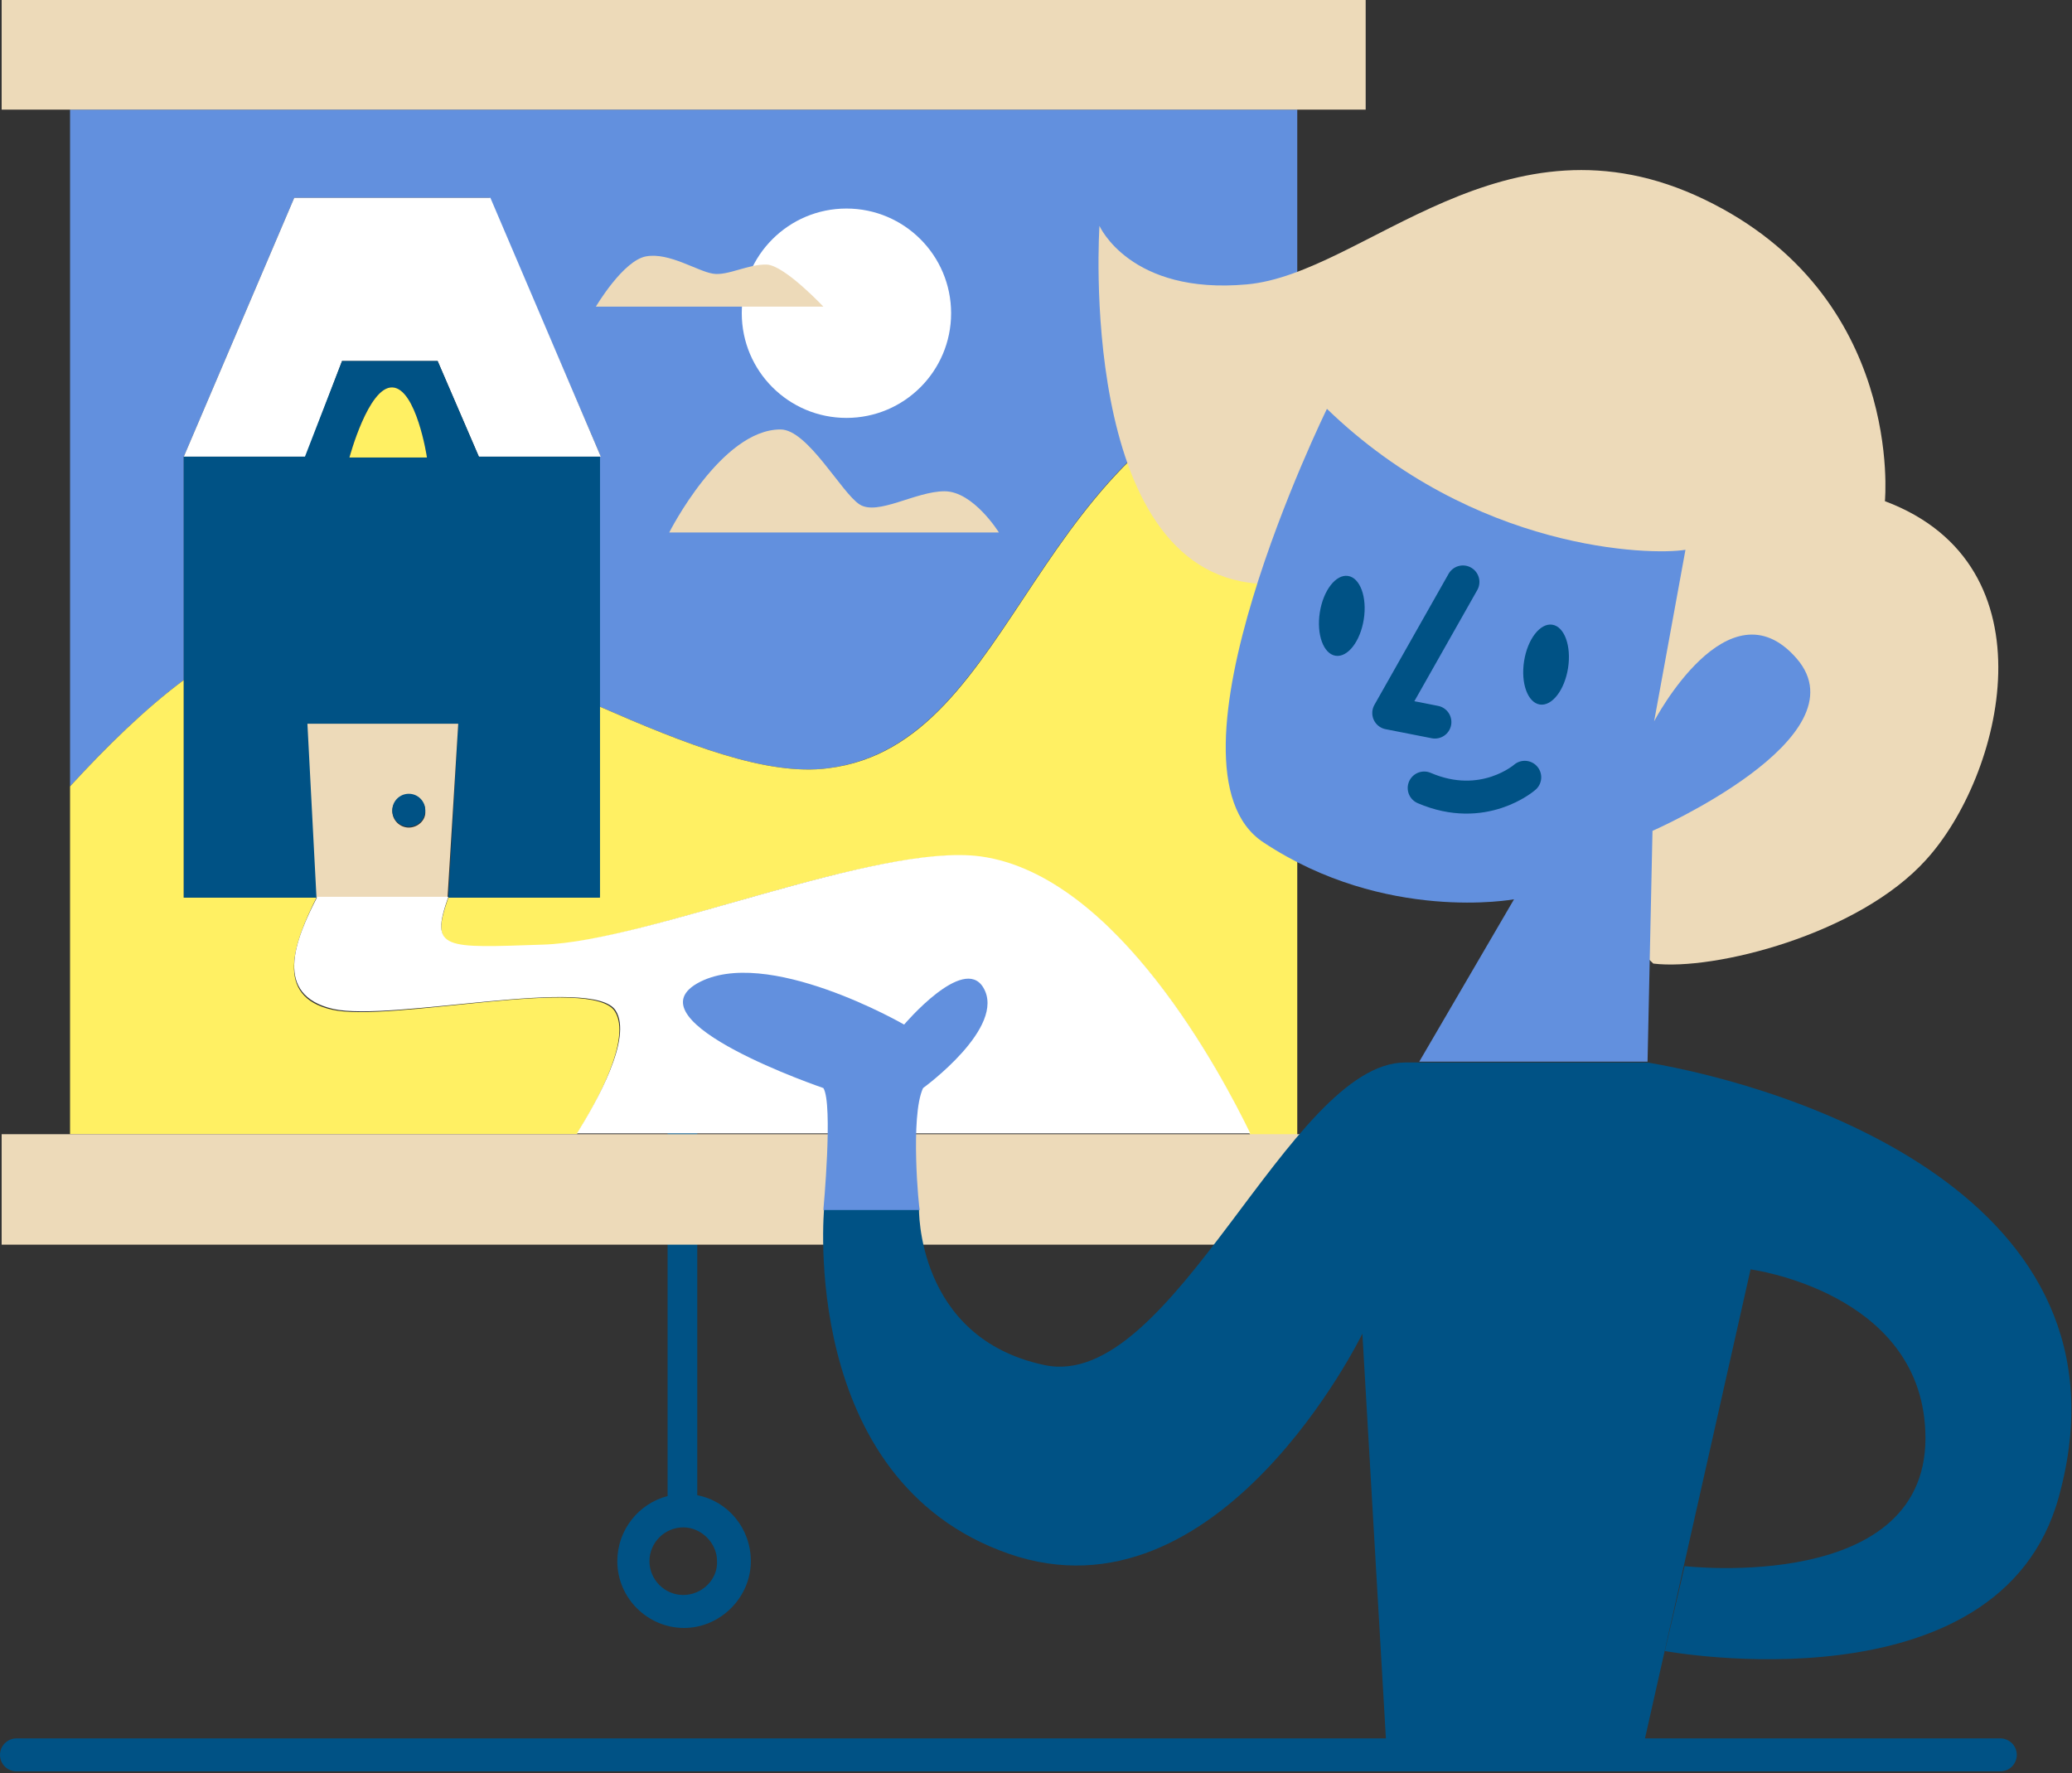
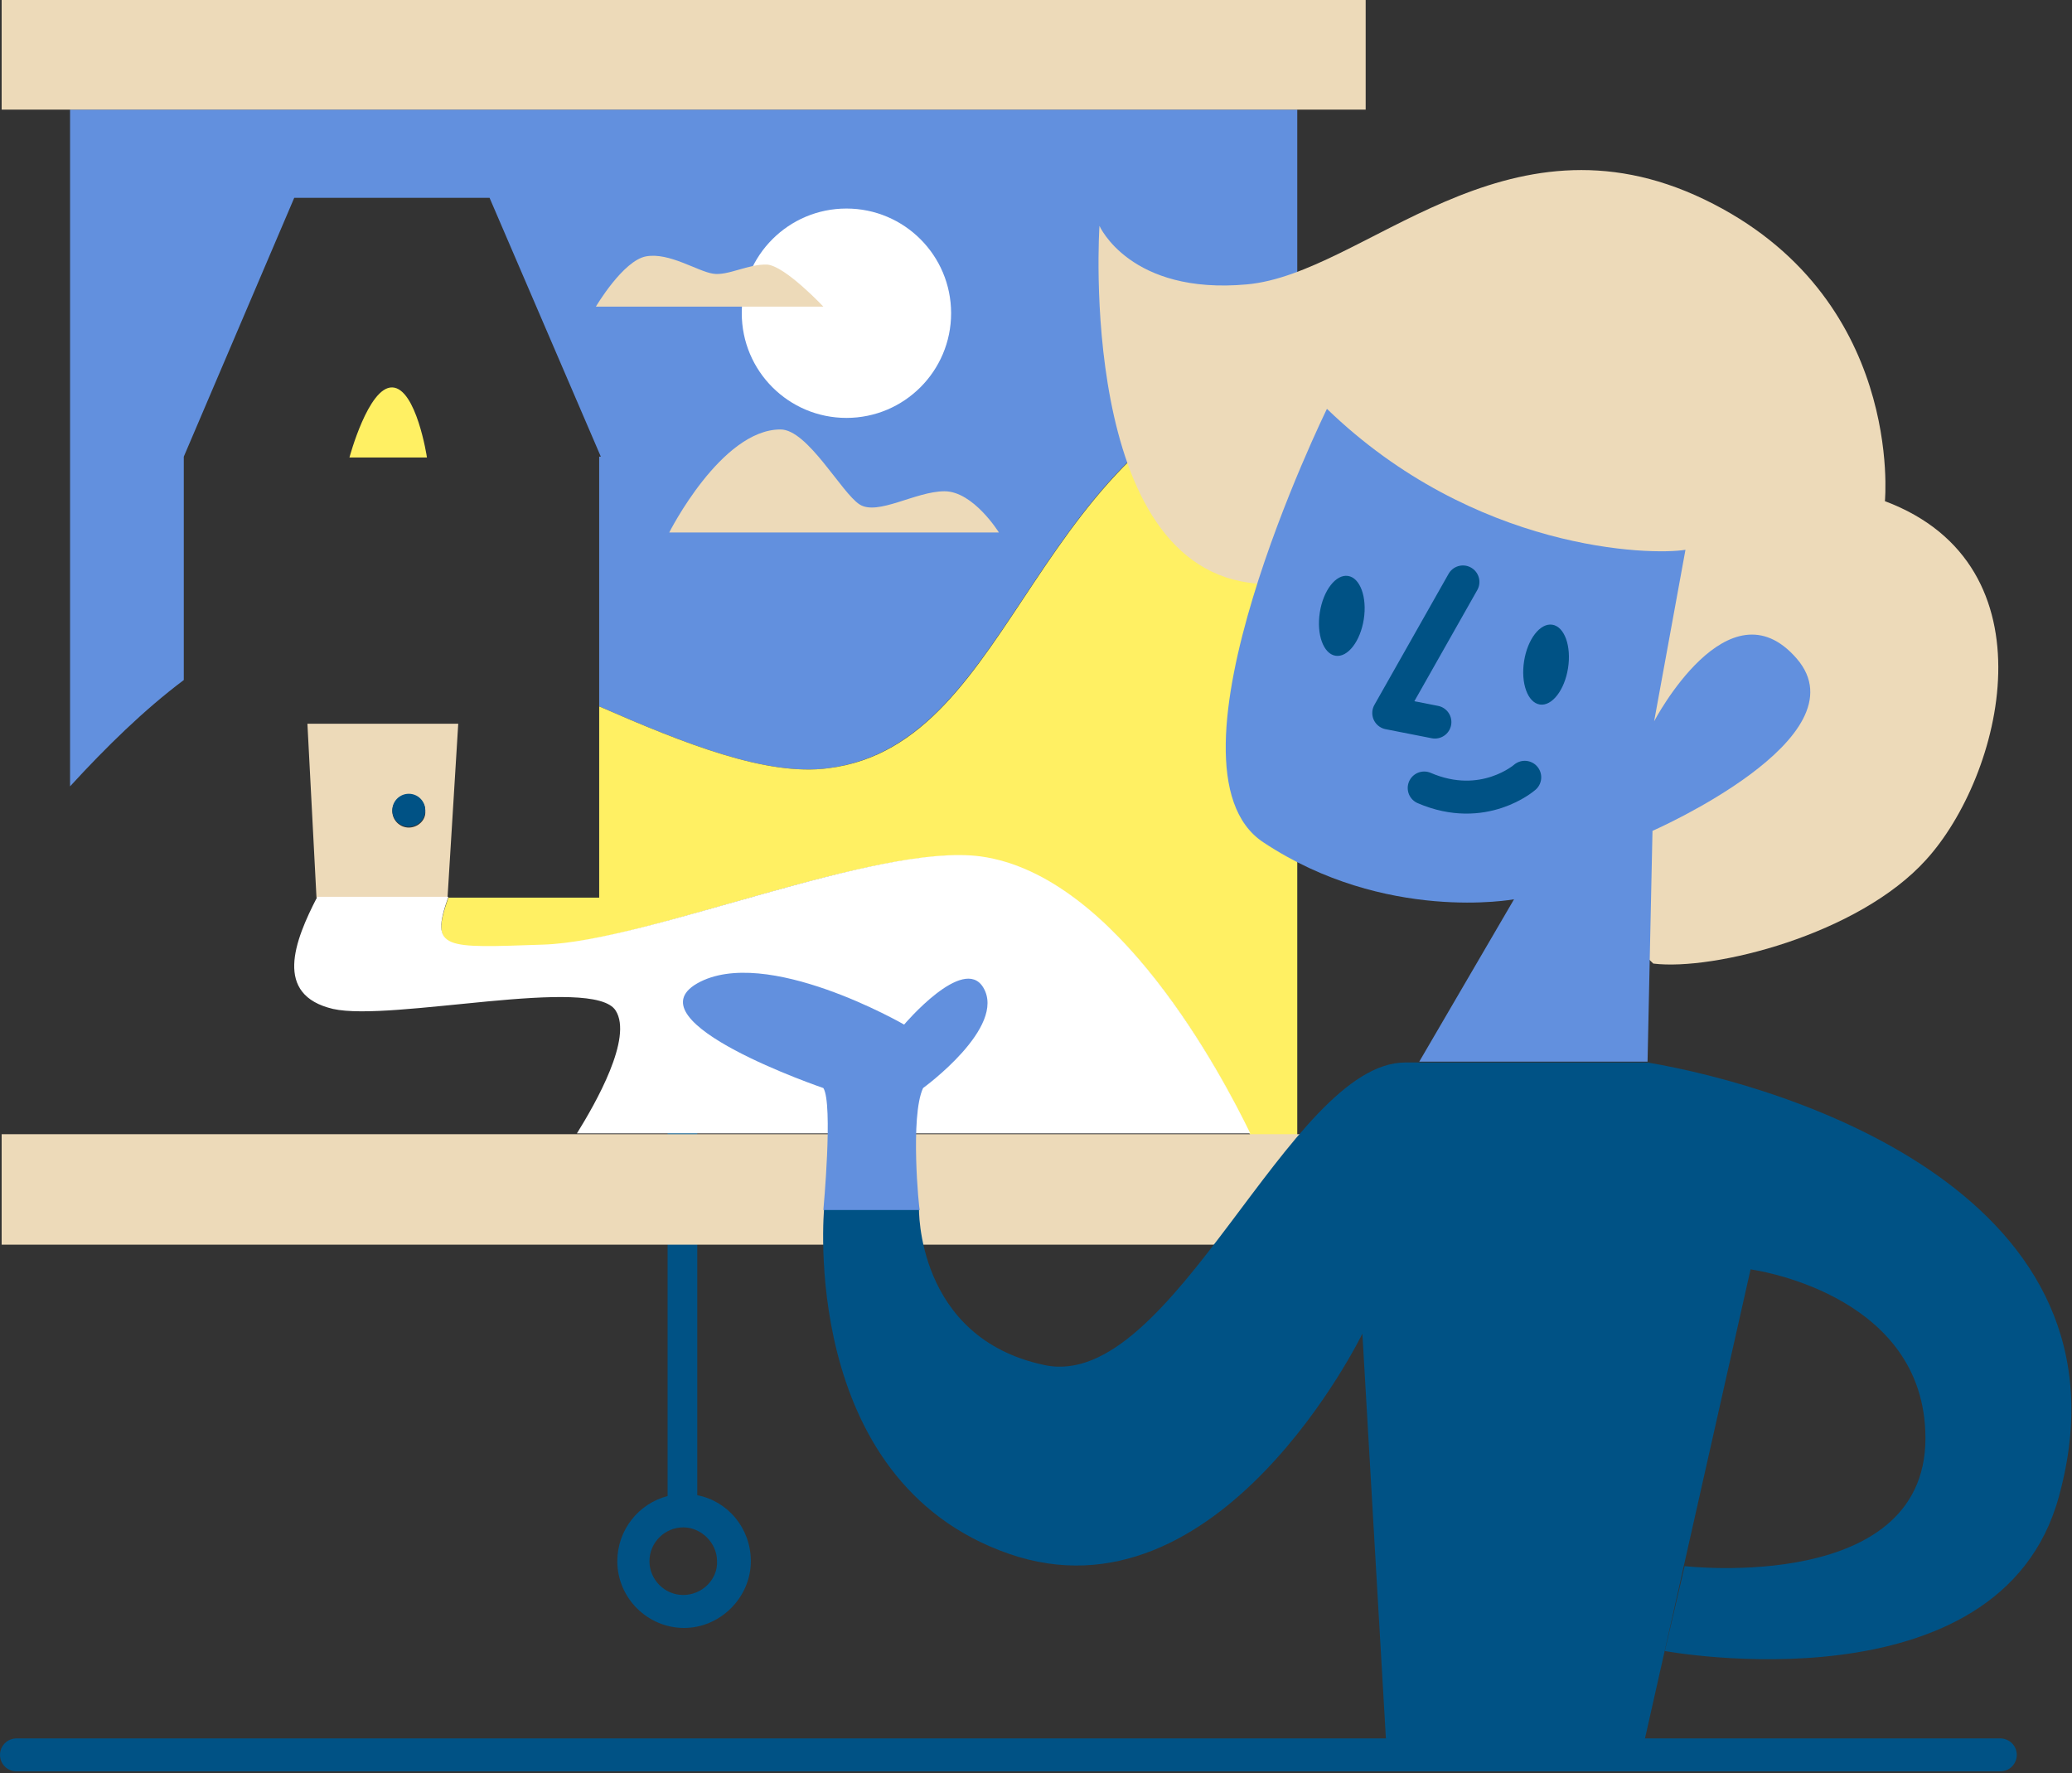
<svg xmlns="http://www.w3.org/2000/svg" id="Layer_1" viewBox="0 0 251.4 215.1">
  <rect x="0" y="0" width="251.4" height="215.1" fill="#333333" stroke="none" />
  <style>
    .st0{fill:#005285}.st1{fill:#6290de}.st2{fill:#fff063}.st3{fill:#fff}.st4{fill:#eddab9}.st6{stroke:#005285;stroke-width:4;stroke-linecap:round;stroke-linejoin:round;stroke-miterlimit:10;fill:none}
  </style>
  <path class="st0" d="M84.6 181.4v-43.9c0-1-.8-1.8-1.8-1.8s-1.8.8-1.8 1.8v44c-3.5.9-6.1 4.1-6.1 7.9 0 4.5 3.7 8.1 8.1 8.1s8.1-3.7 8.1-8.1c0-4-2.8-7.3-6.5-8zm-1.7 12.1c-2.3 0-4.1-1.9-4.1-4.1 0-2.3 1.9-4.1 4.1-4.1s4.1 1.9 4.1 4.1c.1 2.2-1.8 4.1-4.1 4.1z" />
  <path class="st1" d="M22.3 82.5V55.4L35.7 24h23.7l13.5 31.4h-.2v30.3c10.3 4.5 20.3 8.5 27.8 7.5 23.3-3 24.4-41.1 56.9-48.8V13.3H8.5v82.1c4.4-4.8 9-9.3 13.8-12.9z" />
  <path class="st2" d="M100.5 93.2c-7.5 1-17.5-3-27.8-7.5v23.2H54.4c-2.3 6.5-.5 6.2 11.5 5.8 12.8-.5 40.5-12.5 53.1-10.7 16.6 2.3 29.3 26.5 32.7 33.7h5.7V44.5c-32.5 7.6-33.6 45.8-56.9 48.7z" />
-   <path class="st2" d="M74.6 122.7c-2.8-4.4-27.2 1.4-34.3-.2-7.1-1.6-4.6-8.2-1.9-13.6H22.3V82.5c-4.7 3.5-9.4 8.1-13.8 12.9v42.2H70c2.3-3.7 6.7-11.6 4.6-14.9z" />
-   <path class="st3" d="M41.5 43.8h11.6l5 11.6h14.8L59.5 24H35.7L22.3 55.4h14.8z" />
-   <path class="st0" d="M55.6 87.8l-1.2 21.1h18.4V55.4H58.1l-5-11.6H41.5L37 55.4H22.3v53.5h16.2l-1.1-21.1h18.2zm-8-40.8c2.9.1 4.2 8.5 4.2 8.5h-9.4c0-.1 2.3-8.6 5.2-8.5z" />
  <path class="st4" d="M55.6 87.8H37.3l1.1 21.1h15.9l1.3-21.1zm-6 12.6c-1.1 0-2-.9-2-2s.9-2 2-2 2 .9 2 2c.1 1.1-.9 2-2 2z" />
  <circle class="st0" cx="49.6" cy="98.3" r="2" />
  <path class="st2" d="M47.6 47c-2.9-.1-5.2 8.5-5.2 8.5h9.4c0-.1-1.3-8.4-4.2-8.5z" />
  <path class="st3" d="M119 103.9c-12.6-1.7-40.3 10.3-53.1 10.7-12 .4-13.8.7-11.5-5.8H38.5c-2.8 5.4-5.3 11.9 1.9 13.6 7.1 1.6 31.6-4.1 34.3.2 2.1 3.3-2.4 11.2-4.7 14.9h81.7c-3.4-7-16.1-31.3-32.7-33.6z" />
  <path class="st4" d="M165.7 13.3V0H.2v13.3h157.2zm0 124.3H.2V151h165.5zm34.9-20.7c7.3.9 24.9-3.5 33.1-12.6 9.2-10.1 15.8-35.7-5-43.5 0 0 2.4-24.9-21.9-36.6s-41.2 9-55.5 10.3c-14.2 1.3-17.9-7.1-17.9-7.1s-2.8 41.8 19.2 43.4" />
  <path class="st0" d="M199.5 211.3l12.9-57.3s20.5 2.7 21.2 19.6c.9 19.9-29.2 16.4-29.2 16.4l-2.4 10.3s40.6 7.5 47.8-18.7c10.1-36.6-32.7-49.8-49.9-52.7h-29.4c-14.1 0-28.2 40.1-43.8 36.7-15.6-3.3-15.2-19.1-15.2-19.1H100s-3.2 33.1 22.4 42 42.9-26.7 42.9-26.7l2.9 49.9" />
  <path class="st1" d="M161 49.6s-21.4 43.6-7.7 52.6c14.8 9.8 30.4 6.9 30.4 6.9l-11.5 19.7h27.7l.6-28s25.8-11.3 17.5-20.9-17.3 7.6-17.3 7.6l3.8-20.8c-4.2.7-25.6.2-43.5-17.1z" />
  <ellipse transform="rotate(-81.112 187.611 80.622)" class="st0" cx="187.6" cy="80.6" rx="4.9" ry="2.7" />
  <ellipse transform="rotate(-81.112 162.81 74.705)" class="st0" cx="162.8" cy="74.7" rx="4.9" ry="2.7" />
  <path class="st6" d="M177.5 70.6l-9 15.9 5.6 1.1m10.9 6.7s-5 4.4-12.2 1.3" />
  <path class="st1" d="M112 132s10.2-7.4 7.3-12.2c-2.4-4-9.6 4.5-9.6 4.5s-16.8-9.7-25.1-5C76.4 124 99.9 132 99.9 132c1.2 1.9 0 14.8 0 14.8h11.7c-.1 0-1.2-11.4.4-14.8z" />
  <path class="st6" d="M242.7 212.9H2" />
  <circle class="st3" cx="102.7" cy="38" r="12.7" />
  <path class="st4" d="M81.2 64.6h40s-3.1-5-6.6-5c-3.5 0-8.1 3-10.3 1.6-2.2-1.4-6.3-9.1-9.6-9.1-7.2 0-13.5 12.5-13.5 12.5zm18.7-27.4s-4.6-4.9-6.8-5.1c-2.3-.1-4.8 1.4-6.6 1.1-1.9-.3-5.3-2.6-8.1-2.1s-6.1 6.1-6.1 6.1h27.6z" />
</svg>